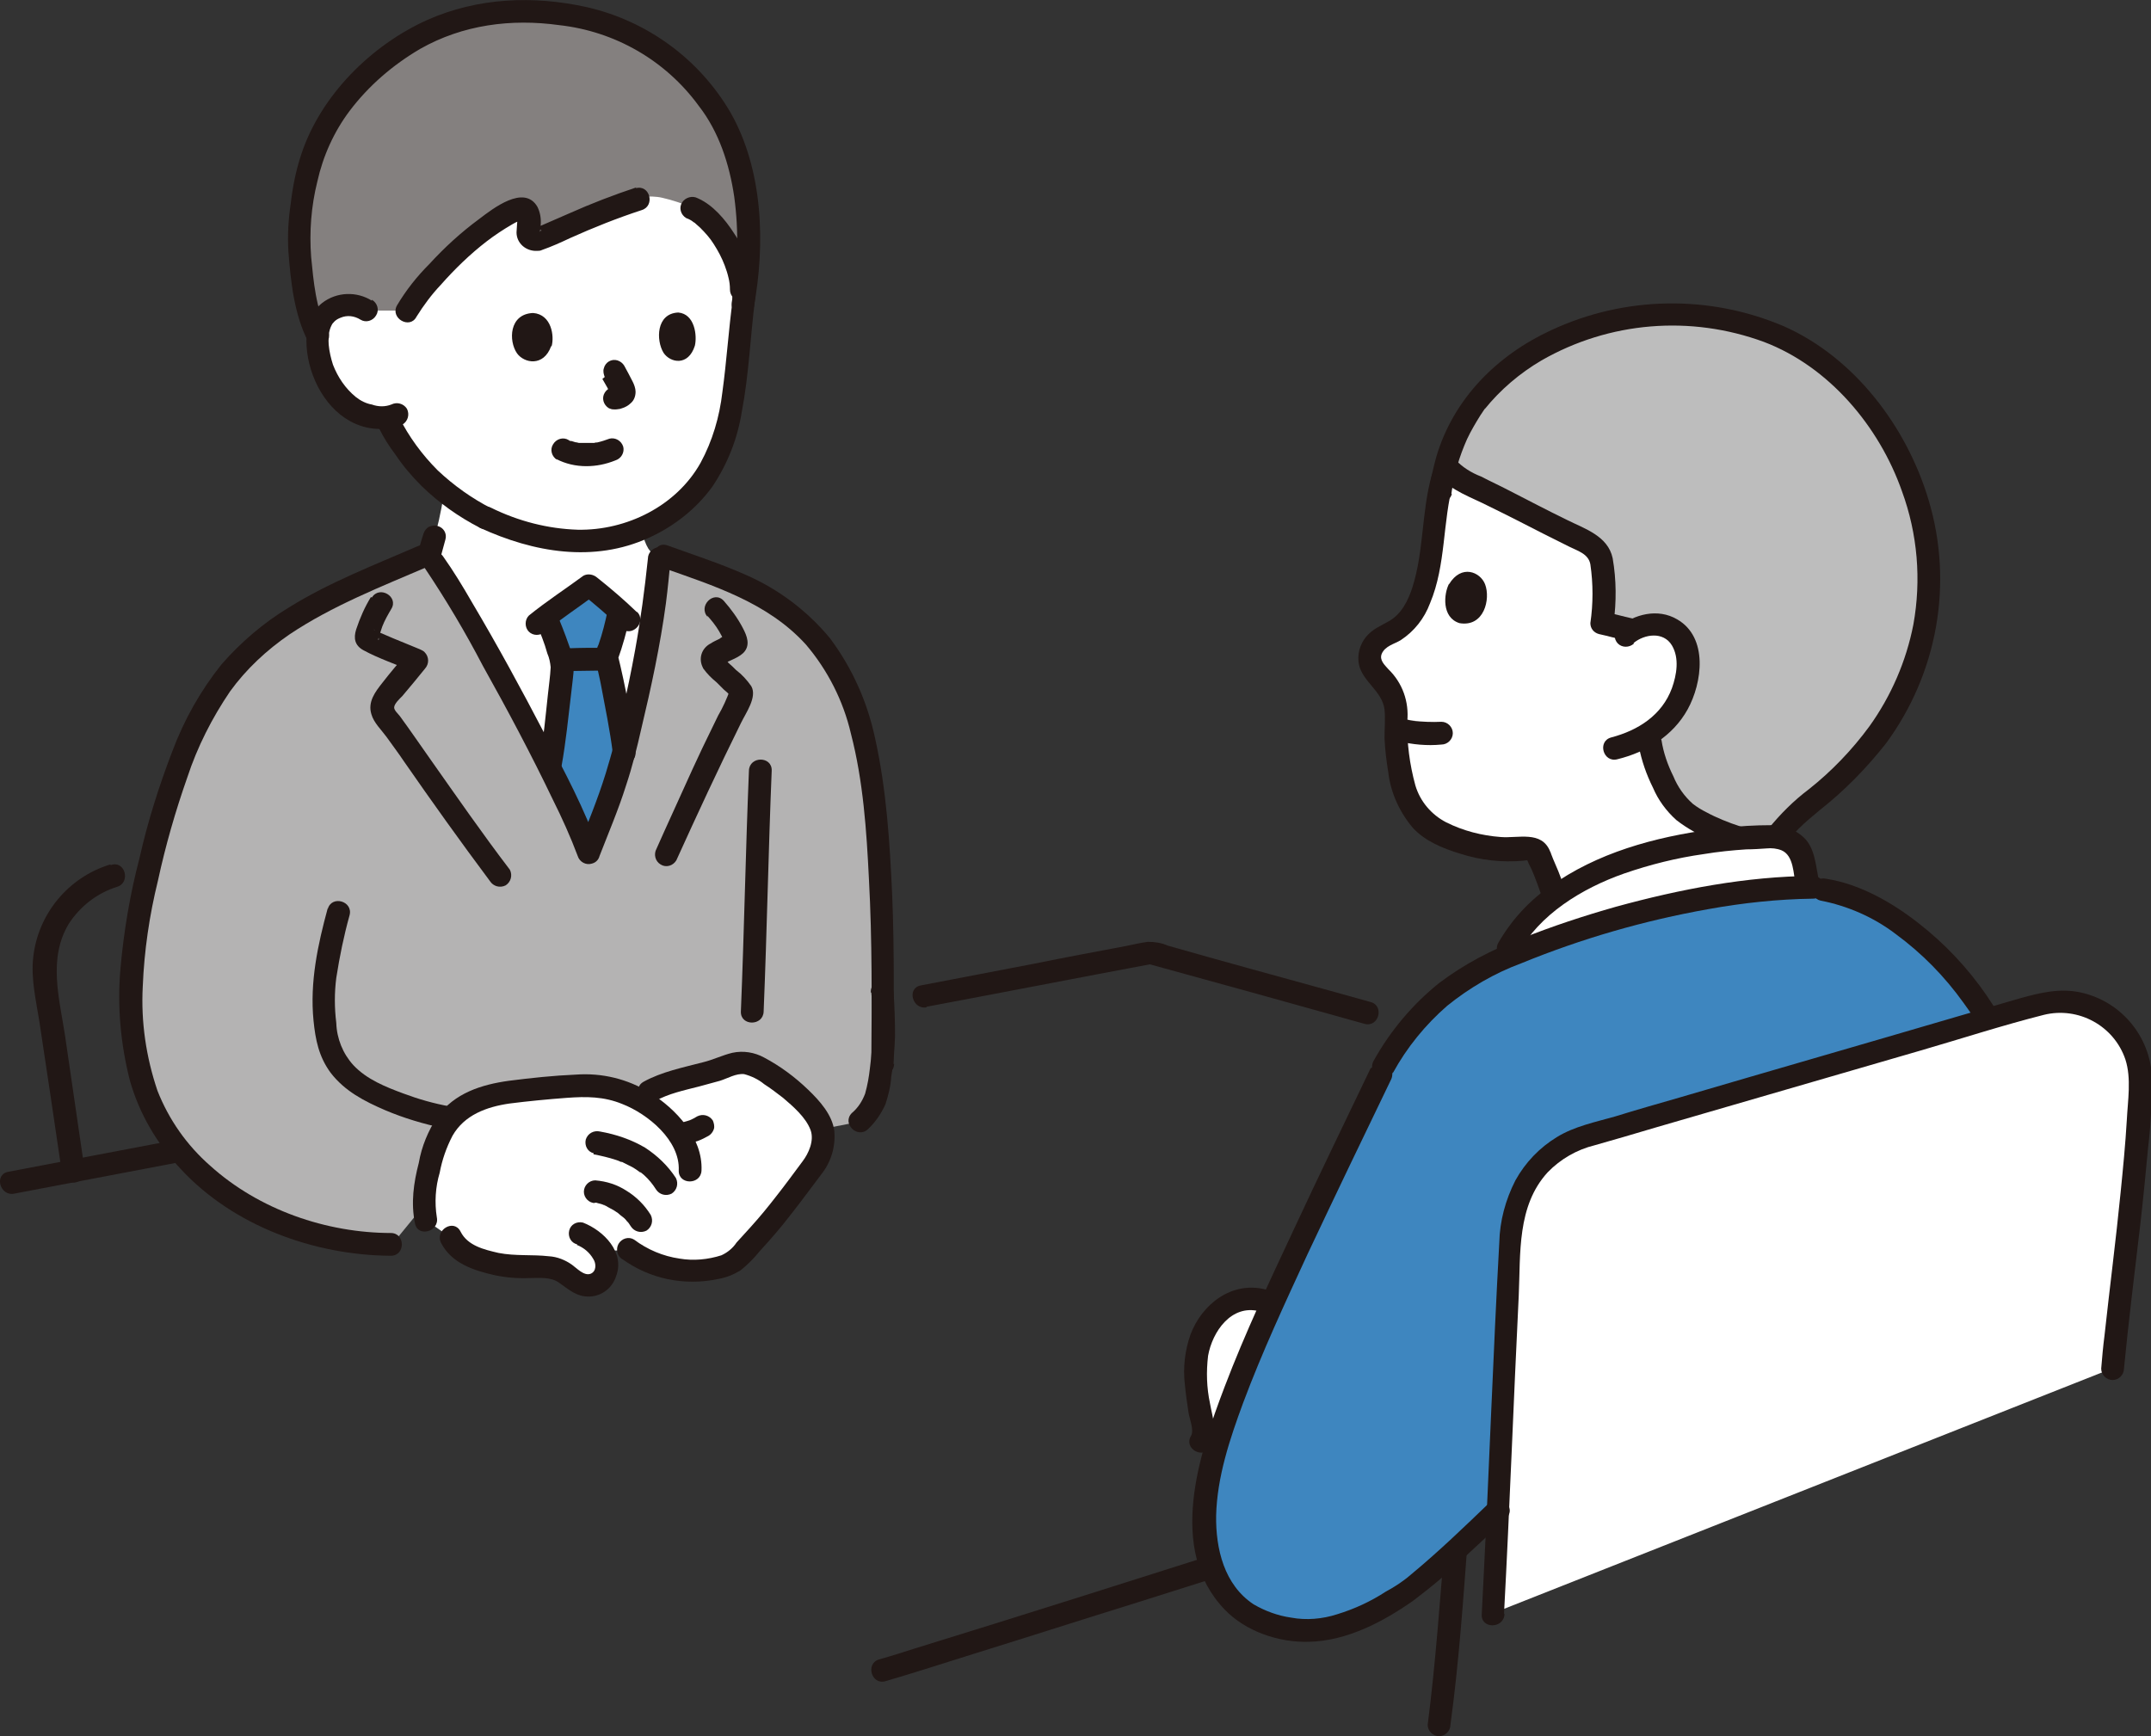
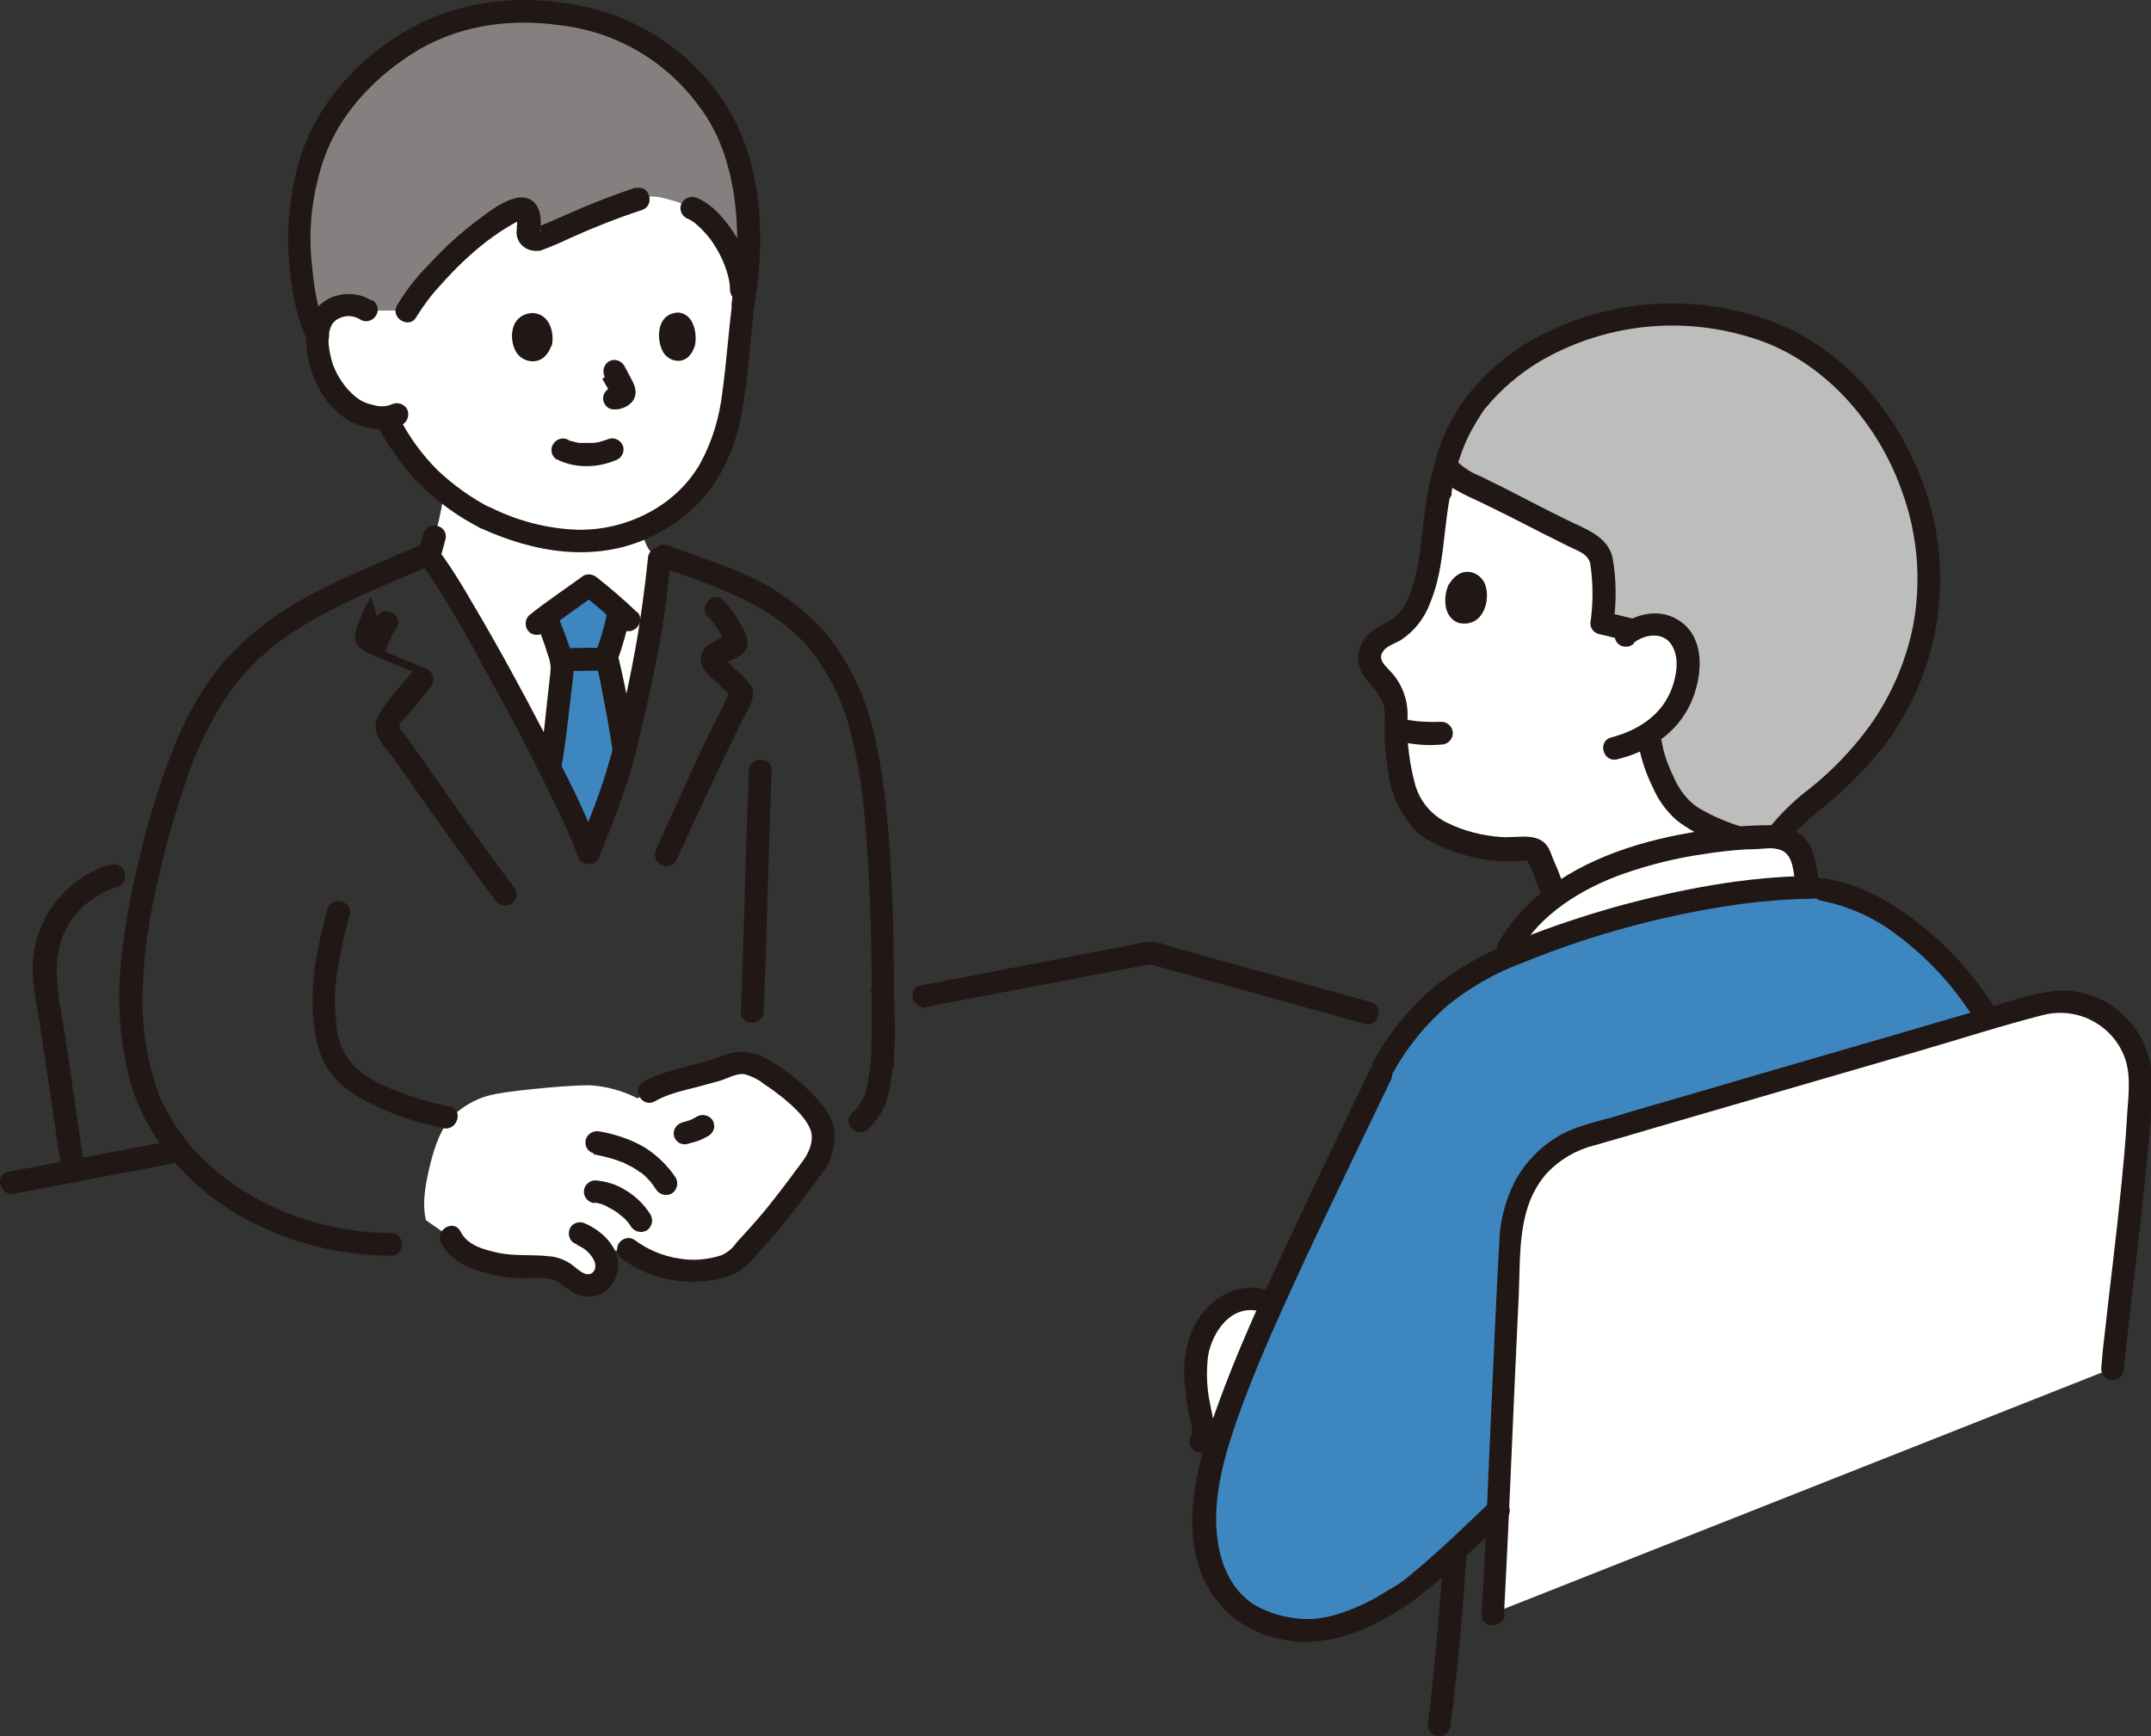
<svg xmlns="http://www.w3.org/2000/svg" id="_レイヤー_2" data-name="レイヤー 2" viewBox="0 0 45.35 36.61">
  <rect x="0" y="0" width="45.35" height="36.61" fill="#333333" stroke="none" />
  <defs>
    <style>      .cls-1 {        fill: none;      }      .cls-2 {        fill: #211715;      }      .cls-3 {        fill: #bdbdbd;      }      .cls-4 {        fill: #b4b3b3;      }      .cls-5 {        fill: #84807f;      }      .cls-6 {        fill: #fff;      }      .cls-7 {        fill: #3e86bf;      }    </style>
  </defs>
  <g id="_制作レイヤー" data-name="制作レイヤー">
    <g>
      <path class="cls-6" d="M39.39,15.75c.74-.91,1.19-2.02,1.27-3.19.06-1.05-.17-2.1-.67-3.03-1.14-2.08-2.6-2.57-3.51-2.77-.88-.19-1.79-.17-2.65.06-1.75.42-2.64,1.54-2.8,1.8-.35.51-.57,1.1-.66,1.71-.07.32-.12.65-.13.98-.09.74-.22,1.76-.94,2.07-.14.05-.27.15-.35.29-.2.35.1.55.28.78.11.15.18.32.21.51-.01.36,0,.72.05,1.08.03.25.08.5.17.74.12.35.38.63.71.8.54.26,1.3.41,1.81.32.12-.02.24.05.28.17.13.27.23.55.32.84v.04c.53-.38,1.11-.66,1.73-.84.93-.28,1.9-.43,2.88-.44.02,0,.04,0,.07,0,.31-.44.88-.84,1.24-1.16.25-.23.49-.47.7-.74Z" />
      <path class="cls-3" d="M33.79,11.8c.05.44.05.89,0,1.34.1.02.47.11.57.13h.07c.1-.05.22-.09.34-.1.21-.03.42.03.58.18.22.21.27.6.22.9-.08.51-.38.96-.81,1.23.02.11.04.19.04.19.09.49.3.94.6,1.33.3.34,1.11.64,1.61.76l.34.08c.26-.53.95-.99,1.35-1.35.73-.66,1.83-1.97,1.97-3.93.06-1.05-.17-2.1-.67-3.03-1.02-1.87-2.3-2.45-3.21-2.7-.11-.03-.21-.05-.3-.07-.88-.19-1.79-.17-2.65.06-1.75.42-2.64,1.54-2.8,1.8-.25.37-.44.79-.56,1.22l.03.04c.16.16.35.29.56.37.72.34,1.62.82,2.33,1.16.09.04.18.09.25.16.08.09.12.2.14.31.05.42.05.84,0,1.25.1.02.47.11.57.13" />
      <path class="cls-2" d="M33.01,18.82c-.06-.2-.13-.4-.22-.6-.03-.07-.06-.14-.09-.22,0-.02-.02-.04-.02-.05-.02-.05.03.08,0,0-.18-.44-.67-.27-1.04-.3-.4-.03-.79-.13-1.15-.31-.31-.16-.55-.44-.65-.78-.12-.44-.18-.89-.17-1.35.04-.41-.1-.81-.4-1.1-.08-.09-.19-.19-.14-.32.07-.17.27-.21.4-.29.29-.19.5-.46.62-.78.34-.81.26-1.71.49-2.55.08-.3-.38-.43-.46-.13-.21.77-.16,1.58-.4,2.34-.09.28-.23.57-.5.72-.17.1-.34.16-.48.33-.13.16-.19.37-.15.58.08.37.49.56.54.95.02.19,0,.4,0,.6.01.24.04.49.08.73.05.43.24.84.52,1.17.26.28.63.43.99.54.43.14.89.19,1.34.15.1-.01.07-.03.11.06.02.04.04.08.06.12.09.21.17.43.24.65.09.29.55.17.46-.13h0Z" />
      <path class="cls-2" d="M30.6,10.41c.05-.4.17-.79.33-1.15.08-.17.18-.34.28-.5.02-.03.04-.06.06-.09.01-.02.07-.1.03-.04.33-.41.74-.76,1.2-1.03,1.43-.82,3.14-.96,4.69-.39,1.37.52,2.43,1.78,2.91,3.15.33.9.41,1.87.24,2.81-.15.77-.47,1.51-.93,2.15-.36.49-.79.94-1.27,1.32-.32.24-.61.53-.86.84-.21.28-.31.62-.29.97,0,.19.02.38.05.56.04.13.17.2.29.17.13-.04.2-.17.17-.29-.02-.18-.03-.37-.03-.56-.01-.14.02-.27.09-.39.19-.35.51-.61.81-.86.52-.41.98-.88,1.39-1.4,1.09-1.48,1.43-3.38.9-5.14-.46-1.54-1.56-3-3.05-3.66-1.57-.67-3.35-.64-4.9.08-1.15.53-2.07,1.45-2.43,2.68-.06.22-.11.43-.14.66-.03.13.04.26.17.29.13.03.26-.04.3-.17h0Z" />
      <path class="cls-2" d="M34.44,13.56c.23-.19.63-.25.81.05.16.27.1.62,0,.9-.21.57-.71.89-1.28,1.04-.3.08-.17.54.13.46.61-.15,1.17-.49,1.48-1.05s.44-1.52-.22-1.9c-.41-.24-.9-.11-1.25.17-.09.09-.09.25,0,.34.09.09.24.09.34,0h0Z" />
      <path class="cls-2" d="M30.55,12.31c-.11.21-.16.71.22.83.52.09.66-.51.54-.82-.1-.26-.5-.43-.76,0Z" />
      <path class="cls-2" d="M34.55,15.73c.06.31.16.6.3.88.11.26.28.49.49.68.23.18.5.33.77.43.26.11.54.2.82.27.3.07.43-.39.13-.46-.25-.06-.5-.14-.74-.24-.12-.05-.23-.1-.34-.16-.1-.05-.2-.11-.29-.18-.18-.16-.32-.36-.41-.58-.12-.24-.21-.5-.25-.76-.04-.13-.17-.2-.29-.17-.13.04-.2.17-.17.29h0Z" />
      <path class="cls-2" d="M29.49,15.63c.29.07.6.1.9.07.13,0,.24-.11.24-.24s-.11-.24-.24-.24c-.2.01-.4,0-.6-.02h.06c-.08,0-.16-.02-.24-.04-.13-.04-.26.04-.29.17-.04.13.04.26.17.29h0Z" />
      <path class="cls-2" d="M30.33,10.04c.27.31.7.45,1.05.63.39.19.78.39,1.17.59.18.09.36.18.54.27.18.09.4.15.44.37.06.41.06.83,0,1.24,0,.11.07.2.18.23.19.04.38.1.57.13.3.06.43-.4.13-.46-.19-.04-.38-.1-.57-.13l.18.23c.06-.45.06-.91-.02-1.37-.1-.47-.59-.62-.97-.81-.41-.2-.81-.41-1.22-.62-.19-.1-.39-.19-.58-.29-.21-.08-.4-.2-.55-.36-.2-.23-.54.11-.34.34h0Z" />
-       <path class="cls-2" d="M18.67,35.45c.62-.18,1.23-.38,1.84-.57,1.16-.36,2.31-.73,3.47-1.09l2.15-.68c.29-.09.17-.56-.13-.46-2.24.71-4.47,1.42-6.71,2.11-.25.08-.5.16-.75.23-.3.08-.17.55.13.46h0Z" />
      <path class="cls-2" d="M30.47,32.4c-.11,1.33-.2,2.65-.37,3.97,0,.13.11.24.24.24.13,0,.24-.11.24-.24.18-1.32.27-2.64.37-3.97.03-.31-.45-.31-.48,0h0Z" />
      <path class="cls-7" d="M35.91,18.95c.74-.14,1.49-.22,2.25-.23.15.02.27.04.27.04.41.06.99.33,1.17.43.94.53,1.75,1.4,2.3,2.3-2.67.78-6.06,1.77-8.49,2.47-.93.27-1.52,1.12-1.57,2.08-.11,1.94-.19,3.93-.27,5.8-.02.02-1.5,1.44-1.94,1.73-.71.47-1.49.88-2.31.81-.26-.02-.81-.17-1.04-.33-.46-.32-.76-.81-.86-1.36-.21-1.17.22-2.37.65-3.48.62-1.62,2.32-5.08,3.11-6.74.53-.97,1.37-1.74,2.38-2.18,1.39-.61,2.85-1.05,4.35-1.32Z" />
      <path class="cls-6" d="M13.12,16c-.08.28-.15.52-.22.71-.18.5-.29.77-.49,1.27-.49-1.36-2.62-5.24-3.26-6.14l-.12-.19c.04-.05.07-.11.09-.17.1-.34.18-.68.23-1.03v-.09c.28.22.58.41.88.57.39.18.79.32,1.21.41.14.03.29.05.44.06.57.06,1.14-.03,1.66-.26,0,.06.01.1.01.1.02.12.06.23.12.33.06.09.14.16.24.22l-.04.33c-.03.69-.41,2.63-.75,3.88Z" />
      <path class="cls-6" d="M26.09,27.43c-.2.07-.38.19-.52.35-.24.31-.37.69-.37,1.09,0,.39.05.78.14,1.16.04.12.03.26-.03.38l.31.13c.13-.45.3-.9.46-1.33.17-.45.43-1.04.73-1.7-.22-.13-.48-.15-.72-.07Z" />
      <path class="cls-6" d="M12.94,3.53c-.18-.01-.37-.02-.57-.02-3.88,0-4.64,3.05-4.64,3.05-.14-.09-.3-.13-.46-.1-.21.02-.39.14-.48.33-.14.31-.07.83.08,1.15.13.31.35.56.63.74.2.11.43.15.66.14.03.06.05.1.05.1.07.15.24.42.24.42.18.27.37.51.59.74.36.34.76.63,1.2.86.39.18.79.32,1.21.41.14.03.29.05.44.06.89.1,1.79-.18,2.47-.77.71-.58,1.01-1.49,1.12-2.49.06-.58.12-1.21.2-1.84,0,0,.5-2.51-2.75-2.78Z" />
      <path class="cls-6" d="M32,19.7c-.12.16-.21.33-.29.52,1.85-.81,4.42-1.46,6.43-1.49-.02-.07-.03-.13-.03-.13l-.1-.51c-.08-.28-.34-.46-.62-.44-.98,0-1.94.16-2.88.44-.92.27-1.95.84-2.51,1.61Z" />
      <path class="cls-7" d="M11.81,14.47c.03-.24.04-.42.04-.45-.09-.34-.2-.68-.35-1,.33-.25.7-.5.92-.66.24.18.42.34.63.53,0,.04-.01.06-.01.06-.06.31-.15.61-.26.91.07.28.12.56.17.82.1.54.15.8.2,1.21-.09.33-.17.62-.25.84-.18.5-.29.77-.49,1.27-.24-.62-.52-1.23-.83-1.82l.02-.08c.05-.24.15-1.08.21-1.62Z" />
-       <path class="cls-4" d="M8.25,26.24c-1.76,0-3.41-.79-4.34-1.85-.45-.48-.77-1.07-.94-1.71-.31-1.13-.22-2.52.03-3.68.27-1.31.68-2.79,1.23-3.85.9-1.73,2.25-2.35,3.99-3.1l.72-.31.05-.02c-.12-.63,2.85,4.64,3.43,6.27.19-.49.31-.77.49-1.27.37-1.03.93-3.75.97-4.59l.04-.35s0-.03,0-.07l.08.03,1.01.36c2.03.72,2.97,1.91,3.32,4.14.31,1.97.29,4.13.27,6.21l-.46,1.2-9.22,1.79-.67.82Z" />
      <path class="cls-2" d="M9.27,11.82c.04-.15.08-.3.12-.44.04-.13-.04-.26-.17-.29-.06-.02-.13,0-.18.02-.05.03-.09.08-.11.14-.05.15-.09.29-.12.44-.02.06,0,.13.02.18.07.11.21.15.33.09.05-.03.09-.08.11-.14h0Z" />
      <path class="cls-6" d="M12.16,27.03c-.14-.09-.28-.24-.42-.27-.31-.08-.79,0-1.12-.07-.43-.09-.92-.2-1.11-.59l-.53-.37c-.09-.39,0-.79.09-1.18.1-.38.22-.77.5-1.04.24-.22.54-.38.87-.44.47-.09,1.78-.21,2.07-.18.32.03.64.12.93.27.09-.04.17-.09.25-.14.04-.02.07-.04.11-.05.48-.22,1.1-.29,1.59-.5.17-.07.37-.07.54.02.58.29,1.16.81,1.37,1.23.12.25,0,.7-.17.9-.46.65-.96,1.26-1.5,1.84-.21.29-.62.32-.94.34-.52.02-1.02-.13-1.44-.44l-.57.02c.04.05.08.11.1.17.04.14.02.28-.06.4-.1.15-.29.21-.46.14-.03-.01-.07-.03-.1-.05Z" />
      <path class="cls-2" d="M42.82,27.33c.36-1.46.35-2.99-.03-4.45-.41-1.36-1.23-2.55-2.35-3.42-.55-.43-1.23-.82-1.94-.93-.13-.03-.26.04-.29.17-.03.13.04.26.17.29.57.11,1.12.35,1.58.7.56.41,1.04.9,1.44,1.46.38.51.67,1.08.87,1.68.2.66.31,1.34.32,2.03.03.79-.05,1.57-.24,2.34-.08.3.38.43.46.13h0Z" />
      <path class="cls-2" d="M38.34,18.53c-.06-.3-.08-.65-.31-.87-.18-.17-.43-.26-.68-.26-.34,0-.69.02-1.03.06-1.2.14-2.44.44-3.46,1.11-.52.32-.96.77-1.27,1.31-.15.27.27.51.41.24.45-.84,1.36-1.39,2.24-1.7.55-.19,1.11-.33,1.68-.41.3-.05.6-.08.9-.1.14,0,.29-.01.43-.02.1-.01.21,0,.31.04.26.11.25.5.3.74.06.3.52.17.46-.13h0Z" />
      <path class="cls-6" d="M31.47,34.02c.13-2.45.23-5.26.38-7.98.05-.96.64-1.81,1.57-2.08,2.76-.8,6.77-1.97,9.54-2.77,1.08-.31,2.19.5,2.15,1.63-.06,1.84-.41,4.23-.59,6.04" />
      <path class="cls-2" d="M31.71,34.02c.12-2.23.2-4.47.31-6.7.04-.89-.04-1.89.61-2.6.27-.28.62-.48.99-.57.42-.12.84-.24,1.27-.37,1.87-.54,3.74-1.09,5.61-1.63.86-.25,1.72-.53,2.59-.75.73-.18,1.48.23,1.72.94.13.4.05.87.03,1.28-.03.51-.08,1.02-.13,1.52-.1,1.01-.23,2.01-.34,3.02-.03.23-.05.46-.07.7,0,.13.11.24.24.24.13,0,.24-.11.24-.24.1-1.03.23-2.06.35-3.09.06-.53.11-1.05.16-1.58.06-.49.08-.99.08-1.48-.04-.86-.65-1.59-1.49-1.78-.45-.1-.85,0-1.29.12l-1.34.39c-1.94.57-3.89,1.13-5.83,1.7-.45.13-.91.26-1.36.4-.42.12-.87.21-1.24.44-.36.22-.66.53-.87.91-.21.41-.33.86-.34,1.31-.13,2.35-.21,4.7-.33,7.05-.01.26-.03.53-.04.79-.02.31.46.31.48,0h0Z" />
      <path class="cls-2" d="M28.9,22.52c-.54,1.13-1.09,2.26-1.62,3.4-.51,1.09-1.03,2.19-1.46,3.32-.54,1.42-1.22,3.43,0,4.7.44.46,1.14.7,1.78.68.8-.02,1.56-.42,2.2-.87.41-.31.8-.64,1.17-1,.27-.25.53-.49.79-.74.22-.21-.12-.55-.34-.34-.54.52-1.09,1.05-1.67,1.53-.07.06-.12.1-.15.12-.12.09-.25.17-.38.24-.32.21-.67.37-1.03.48-.31.1-.65.13-.97.07-.28-.04-.55-.14-.79-.28-.62-.41-.8-1.17-.79-1.87.02-.82.29-1.62.57-2.38.4-1.07.88-2.1,1.36-3.14.58-1.23,1.17-2.46,1.76-3.68.13-.28-.28-.52-.41-.24h0Z" />
      <path class="cls-2" d="M26.68,27.19c-.71-.18-1.34.31-1.58.95-.12.34-.16.7-.12,1.05.02.21.05.41.08.61.02.12.12.36.05.48-.16.26.25.5.41.24.17-.28.04-.64-.01-.93-.07-.33-.08-.66-.04-1,.09-.51.49-1.09,1.08-.94.3.08.43-.39.13-.46h0Z" />
      <path class="cls-2" d="M29.37,22.62c.29-.53.68-1.01,1.14-1.41.47-.38,1-.69,1.57-.9,1.27-.52,2.59-.9,3.94-1.14.72-.13,1.46-.21,2.2-.22.31,0,.31-.48,0-.48-1.4.01-2.8.28-4.15.65-.67.19-1.34.41-1.99.67-.62.23-1.21.54-1.74.94-.56.45-1.03,1.01-1.38,1.64-.15.27.26.51.41.24h0Z" />
      <path class="cls-2" d="M19.53,21.23c1.6-.3,3.19-.61,4.79-.91h-.13c1.53.42,3.05.84,4.58,1.27.3.08.42-.38.13-.46-1.14-.32-2.29-.63-3.43-.95l-.85-.24c-.13-.06-.28-.08-.42-.08-.16.02-.31.06-.47.09-.64.12-1.28.24-1.92.37l-2.4.46c-.3.06-.17.52.13.46h0Z" />
      <path class="cls-2" d="M.3,25.17c1.17-.22,2.35-.45,3.52-.67.3-.06.17-.52-.13-.46-1.17.22-2.35.45-3.52.67-.3.06-.17.52.13.46h0Z" />
      <path class="cls-2" d="M2.32,18.23c-.88.27-1.52,1.04-1.62,1.96-.05.45.06.91.13,1.35.08.51.15,1.02.23,1.53.08.56.17,1.13.25,1.69.04.13.17.2.3.17.13-.04.2-.17.17-.29-.14-.94-.27-1.87-.41-2.81-.12-.78-.36-1.62.08-2.35.24-.37.6-.65,1.02-.78.29-.09.17-.56-.13-.46h0Z" />
      <path class="cls-5" d="M7.72,6.55c-.14-.09-.3-.13-.46-.1-.21.02-.39.14-.48.33l-.12.26c-.24-.51-.32-1.35-.36-1.77-.01-.51.04-1.01.15-1.5.19-.8.43-1.25,1.02-1.92C8.76.44,10.18.2,11.14.24c1.46.05,2.51.39,3.42,1.46.66.6.95,1.34,1.11,2.18.14.84.13,1.7-.02,2.53v-.31c-.04-.75-.63-1.54-1.06-1.72-.2-.09-.41-.16-.63-.21-.13-.03-.27-.03-.4-.02l-.09.03c-.65.19-1.58.63-2.1.84-.08.04-.18,0-.22-.09-.01-.03-.02-.06-.01-.09.02-.1.02-.2,0-.3-.02-.13-.13-.19-.21-.15-1.04.43-2.17,1.79-2.37,2.16h-.85Z" />
      <path class="cls-2" d="M13.12,26.55c.58.42,1.31.57,2.02.42.17-.03.32-.09.47-.18.15-.12.29-.26.41-.41.22-.24.43-.48.63-.74.23-.29.44-.58.66-.87.21-.26.31-.59.28-.92-.04-.34-.31-.64-.55-.87-.28-.27-.59-.5-.93-.68-.2-.11-.44-.15-.67-.1-.21.05-.41.15-.62.2-.42.11-.87.2-1.25.41-.27.15-.03.57.24.41.28-.16.62-.23.93-.31.15-.04.3-.08.44-.12.16-.05.34-.16.51-.14.15.04.3.11.42.21.14.09.27.19.4.29.21.18.48.41.58.68.08.22-.04.49-.17.66-.18.24-.36.49-.55.73-.17.22-.35.44-.54.65-.1.11-.2.22-.3.33-.08.12-.19.21-.32.27-.28.09-.59.12-.88.07-.35-.05-.68-.19-.96-.4-.11-.07-.26-.03-.33.09-.06.11-.03.26.09.33h0Z" />
      <path class="cls-2" d="M14.5,24.12c.07-.02.14-.04.21-.06.08-.03.16-.07.23-.11.05-.03.09-.08.11-.14.02-.06,0-.13-.02-.18-.07-.11-.21-.15-.33-.09,0,0,0,0,0,0-.05.03-.1.06-.16.08l.06-.02c-.07.03-.15.05-.22.07-.13.04-.2.17-.17.29.02.06.06.11.11.14.06.03.12.04.18.02h0Z" />
      <path class="cls-2" d="M6.91,19.15c-.21.77-.38,1.56-.3,2.37.04.4.11.76.36,1.1.3.39.71.6,1.15.79.4.17.81.29,1.23.38.3.06.43-.4.13-.46-.33-.06-.65-.15-.97-.27-.38-.14-.78-.3-1.06-.6-.22-.24-.35-.56-.36-.89-.04-.32-.04-.64,0-.95.07-.45.16-.89.28-1.32.08-.3-.38-.43-.46-.13h0Z" />
      <path class="cls-2" d="M8.25,26c-1.37,0-2.79-.49-3.82-1.42-.49-.43-.87-.97-1.11-1.58-.24-.71-.35-1.45-.31-2.2.03-.75.14-1.5.32-2.23.16-.74.37-1.47.62-2.18.21-.64.52-1.25.9-1.81.34-.47.77-.87,1.25-1.2.91-.61,1.94-1.01,2.94-1.44.11-.07.15-.21.09-.33-.07-.11-.21-.15-.33-.09-.92.4-1.86.76-2.71,1.29-.53.32-1.01.73-1.42,1.2-.44.55-.79,1.17-1.04,1.84-.28.73-.52,1.49-.69,2.25-.2.76-.33,1.54-.4,2.32-.07.79,0,1.59.2,2.37.2.7.57,1.33,1.07,1.86,1.11,1.2,2.81,1.82,4.43,1.83.31,0,.31-.48,0-.48h0Z" />
      <path class="cls-2" d="M18.84,22.44c0-1.19.02-2.38-.03-3.57-.05-1.1-.12-2.22-.36-3.3-.16-.76-.48-1.48-.95-2.11-.48-.58-1.09-1.04-1.78-1.34-.54-.24-1.1-.42-1.65-.62-.29-.1-.42.36-.13.46,1.1.39,2.24.74,3.05,1.63.46.54.79,1.19.95,1.88.26,1,.33,2.05.38,3.07.07,1.29.06,2.59.05,3.89,0,.31.48.31.48,0h0Z" />
      <path class="cls-2" d="M15.79,16.25c-.07,1.69-.1,3.38-.17,5.08-.01.31.47.31.48,0,.07-1.69.1-3.38.17-5.08.01-.31-.47-.31-.48,0Z" />
      <path class="cls-2" d="M6.9,6.97c-.24-.46-.29-1.04-.34-1.55-.04-.53,0-1.07.13-1.59.12-.54.35-1.05.68-1.49.4-.53.91-.97,1.49-1.31.9-.51,1.92-.64,2.93-.5,1.17.13,2.24.74,2.94,1.7.43.55.65,1.24.75,1.92.1.74.08,1.48-.05,2.21-.06.3.41.43.46.13.25-1.34.2-2.91-.49-4.12-.66-1.13-1.76-1.93-3.03-2.22-1.13-.25-2.3-.2-3.36.27-1.18.53-2.25,1.59-2.66,2.84-.11.33-.18.68-.22,1.03-.05.33-.07.67-.05,1.01.05.64.12,1.33.42,1.91.14.27.55.03.41-.24Z" />
      <path class="cls-2" d="M15.88,6.1c-.03-.43-.17-.84-.41-1.19-.18-.28-.44-.59-.76-.73-.11-.06-.26-.02-.33.09-.07.11-.03.26.09.33.06.02.11.05.16.09.01,0,.03.02.04.03-.03-.02,0,0,0,0,.03.03.06.05.09.08.11.11.21.22.29.35.09.14.17.29.23.45.03.08.06.17.08.26.02.08.03.16.03.25,0,.13.11.24.24.24.13,0,.24-.11.24-.24h0Z" />
      <path class="cls-2" d="M13.42,3.95c-.48.16-.95.34-1.42.55-.21.09-.41.18-.62.27-.02,0-.04.02-.06.03,0,0,.16.09.07.06.02,0-.02.07,0-.02,0-.03.01-.07.01-.1.01-.13-.01-.26-.07-.38-.28-.48-.94.04-1.23.26-.38.28-.73.6-1.05.95-.26.26-.49.55-.68.87-.15.27.27.51.41.24.15-.24.32-.47.51-.67.3-.34.62-.65.97-.92.17-.13.35-.25.54-.36.05-.03.09-.05.14-.07,0,0,.05-.02.05-.02.03-.04-.08-.02-.08-.02,0,0-.02.24-.02.28,0,.23.2.4.43.39.04,0,.07,0,.11-.02.2-.07.4-.16.59-.25.49-.22.99-.42,1.51-.59.29-.09.17-.55-.13-.46h0Z" />
      <path class="cls-2" d="M18.37,20.93c.05.53.04,1.07-.03,1.6-.02.18-.05.35-.1.53-.06.16-.15.3-.28.41-.22.22.12.55.34.34.16-.15.28-.33.37-.53.06-.19.11-.38.12-.58.05-.28.07-.57.08-.86,0-.31-.01-.61-.03-.91-.02-.31-.5-.31-.48,0h0Z" />
      <path class="cls-2" d="M12.16,26.25c.15.06.27.16.35.3.06.09.07.26-.06.31-.14.05-.29-.12-.39-.19-.14-.1-.31-.17-.49-.18-.35-.04-.7,0-1.06-.07-.3-.07-.65-.15-.8-.45-.14-.28-.55-.03-.41.24.22.43.69.58,1.13.68.24.05.48.07.73.06.21,0,.45-.03.63.1.2.14.37.3.64.29.26-.01.48-.18.56-.43.19-.5-.26-.96-.7-1.13-.13-.03-.26.04-.29.17-.03.13.04.26.17.29h0Z" />
-       <path class="cls-2" d="M14.79,24.68c.03-.69-.54-1.3-1.09-1.64-.47-.29-1.01-.42-1.56-.38-.47.02-.94.07-1.41.13-.58.08-1.15.26-1.51.76-.19.29-.33.62-.39.97-.11.42-.17.85-.08,1.28.06.3.52.17.46-.13-.05-.31-.03-.64.06-.94.05-.27.14-.53.27-.78.25-.44.72-.61,1.2-.68.39-.05.81-.09,1.21-.12.41-.03.78-.03,1.17.13.54.21,1.22.77,1.19,1.4-.01.31.47.31.48,0h0Z" />
      <path class="cls-2" d="M12.51,24.34c.16.03.33.07.48.12.03.01.06.02.1.04.02,0,.05.02.01,0,.02,0,.03.01.05.02.06.03.12.06.18.09.05.03.1.06.15.1,0,0,.05.04.02.01s0,0,.02.01c.02.02.04.03.06.05.1.09.18.19.25.3.07.11.21.15.33.09.11-.07.15-.21.09-.33-.17-.26-.39-.47-.65-.64-.29-.17-.61-.28-.95-.34-.13-.03-.26.04-.3.17-.03.13.04.26.17.29h0Z" />
      <path class="cls-2" d="M12.53,25.36s.02,0,.03,0c.04,0-.01,0-.02,0,.02,0,.04,0,.06.01.04.01.09.02.13.04.01,0,.02,0,.03.01.04.01-.04-.02-.01,0,.02,0,.04.02.06.03.04.02.09.05.13.07.02.01.04.03.06.04,0,0,.02.01.03.02.03.02,0,0,0,0,.03.03.07.06.11.09.04.03.07.07.1.11.02.02-.04-.05,0-.01,0,0,.01.02.02.03.01.02.03.04.04.06.07.11.21.15.33.09.11-.07.15-.21.09-.33-.13-.21-.3-.38-.51-.51-.2-.13-.42-.2-.66-.22-.13,0-.24.11-.24.24,0,.13.11.24.24.24h0Z" />
      <path class="cls-2" d="M11.63,7.3c.06-.21,0-.67-.39-.7-.51.02-.52.59-.34.85.15.21.56.29.72-.15Z" />
      <path class="cls-2" d="M14.65,7.29c.05-.21,0-.67-.35-.7-.47.02-.47.59-.31.85.14.21.52.29.66-.15Z" />
      <path class="cls-2" d="M12.7,7.99c.07.12.14.24.2.37l-.02-.06s.01.04.02.05v-.06s0,.01,0,.02v-.06s0,.01,0,.02l.02-.06s0,0,0,.01l.04-.05s-.02.02-.03.03l.05-.04s-.03.02-.04.02l.06-.02s-.03.01-.05.01h.06s-.08,0-.12,0c-.06.02-.11.06-.14.11-.07.11-.03.26.09.33,0,0,0,0,0,0l.06.02s.09.01.13,0h0s-.06,0-.06,0c.05,0,.09,0,.14-.02.07-.02.14-.06.19-.11.07-.06.1-.15.1-.24,0-.07-.03-.15-.06-.21-.06-.12-.12-.23-.18-.34-.03-.05-.08-.09-.14-.11-.13-.04-.26.04-.29.17-.02.06,0,.13.02.18h0Z" />
      <path class="cls-2" d="M7.84,6.34c-.32-.2-.74-.19-1.05.05-.24.19-.32.49-.33.79,0,.65.34,1.38.92,1.7.34.19.75.22,1.11.07.11-.07.15-.21.09-.33-.07-.11-.21-.15-.33-.09-.13.05-.27.05-.41,0-.12-.02-.24-.08-.34-.16-.22-.18-.38-.42-.48-.68-.08-.25-.15-.6-.03-.83.01-.02.02-.04.04-.06-.03.04.01-.01.02-.02.04-.04.08-.06.13-.08.14-.06.29-.04.42.04.11.07.26.03.33-.09.07-.11.03-.26-.09-.33h0Z" />
      <path class="cls-2" d="M10.36,10.72c-.41-.21-.79-.48-1.13-.8-.33-.33-.61-.71-.82-1.13-.07-.11-.21-.15-.33-.09-.11.07-.15.21-.09.33.1.2.22.39.35.56.16.24.35.46.55.66.36.35.78.65,1.23.88.27.14.52-.27.24-.41h0Z" />
      <path class="cls-2" d="M15.45,6.3c-.09.66-.13,1.32-.22,1.97-.06.52-.21,1.03-.46,1.49-.51.91-1.56,1.43-2.59,1.41-.63-.02-1.25-.18-1.82-.46-.11-.06-.26-.03-.33.09-.07.11-.03.26.09.33,1.13.52,2.4.74,3.56.21.53-.24,1-.61,1.34-1.08.32-.48.53-1.01.62-1.58.15-.78.18-1.59.28-2.38,0-.13-.11-.24-.24-.24-.13,0-.24.11-.24.24h0Z" />
      <path class="cls-2" d="M11.73,9.68c.19.1.41.15.63.15.21,0,.41-.04.61-.12.13-.04.2-.17.17-.29-.04-.13-.17-.2-.29-.17-.08.03-.17.06-.26.08-.02,0-.04,0-.06.01-.03,0,.01,0,.02,0-.01,0-.03,0-.04,0-.04,0-.09,0-.13,0-.04,0-.08,0-.13,0,0,0-.06,0-.02,0,.04,0,0,0,0,0-.02,0-.04,0-.06-.01-.04,0-.08-.02-.12-.03,0,0-.02,0-.03,0s-.05-.02,0,0-.02-.01-.03-.02c-.11-.07-.26-.03-.33.09-.07.11-.03.26.09.33h0Z" />
      <path class="cls-2" d="M12.81,12.88c-.05.24-.11.48-.19.71-.06.12-.07.25-.05.38.03.16.07.31.1.47.09.48.19.96.25,1.44,0,.13.11.24.24.24.13,0,.24-.11.24-.24-.08-.7-.21-1.4-.38-2.09v.13c.11-.3.19-.6.26-.91.06-.3-.41-.43-.46-.13h0Z" />
      <path class="cls-2" d="M11.3,13.13c.09.21.18.43.24.65.04.09.06.19.07.29-.01.2-.04.39-.06.59-.05.46-.09.91-.17,1.36-.06.3.41.43.46.13.09-.5.14-1.01.2-1.51.02-.19.05-.39.06-.58-.01-.16-.05-.32-.11-.47-.08-.23-.17-.46-.27-.69-.07-.11-.21-.15-.33-.09-.11.07-.15.21-.09.33h0Z" />
      <path class="cls-2" d="M12.71,13.66c-.24,0-.48,0-.72.01-.13,0-.24.11-.24.24s.11.24.24.24c.24,0,.48-.01.72-.01.13,0,.24-.11.24-.24s-.11-.24-.24-.24Z" />
      <path class="cls-2" d="M13.43,12.91c-.27-.26-.55-.5-.84-.73-.08-.07-.2-.09-.29-.04-.38.28-.78.54-1.15.84-.09.09-.09.25,0,.34.09.09.24.09.34,0,.34-.27.7-.51,1.05-.77l-.29-.04c.29.23.57.47.84.73.22.22.56-.12.34-.34h0Z" />
-       <path class="cls-2" d="M7.82,12.59c-.13.21-.23.44-.31.68-.06.19-.03.34.15.44.33.18.7.3,1.04.45l-.11-.4c-.18.21-.36.42-.53.64-.15.19-.31.4-.23.66.05.18.21.33.32.48.12.17.25.34.37.52.59.85,1.19,1.69,1.81,2.52.07.11.21.15.33.09.11-.07.15-.21.09-.33-.58-.76-1.12-1.54-1.67-2.32-.22-.31-.43-.62-.65-.92-.03-.04-.12-.12-.12-.18,0-.08.12-.19.17-.24.16-.19.32-.38.48-.58.09-.1.09-.25-.01-.35-.03-.03-.06-.04-.1-.06-.19-.08-.37-.15-.56-.23-.09-.04-.19-.08-.28-.12-.03-.02-.07-.03-.1-.05-.05-.02-.03-.02,0,0l.06.11c.04.12-.01.11.01.06,0-.02.01-.05.02-.07.02-.06.04-.12.06-.18.05-.13.12-.25.19-.37.16-.26-.25-.5-.41-.24h0Z" />
+       <path class="cls-2" d="M7.82,12.59c-.13.21-.23.44-.31.68-.06.19-.03.34.15.44.33.18.7.3,1.04.45c-.18.21-.36.42-.53.64-.15.19-.31.4-.23.66.05.18.21.33.32.48.12.17.25.34.37.52.59.85,1.19,1.69,1.81,2.52.07.11.21.15.33.09.11-.07.15-.21.09-.33-.58-.76-1.12-1.54-1.67-2.32-.22-.31-.43-.62-.65-.92-.03-.04-.12-.12-.12-.18,0-.08.12-.19.17-.24.16-.19.32-.38.48-.58.09-.1.09-.25-.01-.35-.03-.03-.06-.04-.1-.06-.19-.08-.37-.15-.56-.23-.09-.04-.19-.08-.28-.12-.03-.02-.07-.03-.1-.05-.05-.02-.03-.02,0,0l.06.11c.04.12-.01.11.01.06,0-.02.01-.05.02-.07.02-.06.04-.12.06-.18.05-.13.12-.25.19-.37.16-.26-.25-.5-.41-.24h0Z" />
      <path class="cls-2" d="M8.95,11.97c.45.67.86,1.36,1.23,2.07.52.93,1.02,1.87,1.48,2.83.19.38.37.78.52,1.18.04.13.18.2.3.16.08-.02.14-.08.16-.16.19-.49.4-.98.56-1.49.13-.39.23-.79.32-1.19.21-.88.4-1.76.52-2.65.04-.31.07-.63.1-.94,0-.13-.11-.24-.24-.24-.13,0-.24.11-.24.24-.07.66-.15,1.27-.27,1.93-.16.88-.36,1.75-.62,2.6-.17.55-.39,1.08-.6,1.61h.46c-.3-.85-.73-1.66-1.15-2.45-.49-.94-.99-1.86-1.53-2.77-.19-.33-.39-.66-.61-.97-.18-.25-.59-.01-.41.24h0Z" />
      <path class="cls-2" d="M14.91,12.98c.09.1.18.21.25.33.03.06.07.12.1.18l.02.05.04-.15s0,0,0,0c-.03,0-.13.06-.15.08-.06.03-.13.06-.19.1-.19.1-.26.32-.16.51,0,0,0,.01.01.02.08.11.17.2.28.29.05.05.1.1.15.15.03.03.13.1.13.14v-.13c-.07.19-.15.37-.25.54-.11.23-.22.45-.33.68-.07.15-.14.3-.21.45l-.59,1.3-.17.38c-.06.11-.03.26.09.33.11.07.26.03.33-.09.44-.97.89-1.94,1.36-2.89.1-.21.35-.55.22-.78-.09-.13-.2-.25-.32-.34-.05-.05-.1-.1-.16-.15-.02-.03-.05-.05-.08-.07-.09-.05.02,0-.02.05l-.09.09c.15-.11.36-.15.5-.28.16-.16.08-.36-.01-.53-.11-.21-.25-.4-.4-.57-.21-.23-.55.11-.34.34h0Z" />
      <path class="cls-1" d="M8.3,12.18c.19-.09.37-.19.54-.32.13-.1.24-.23.29-.38.1-.34.18-.68.23-1.03" />
      <path class="cls-1" d="M13.56,11.24c.02.12.06.23.12.33.15.19.37.33.61.39" />
    </g>
  </g>
</svg>